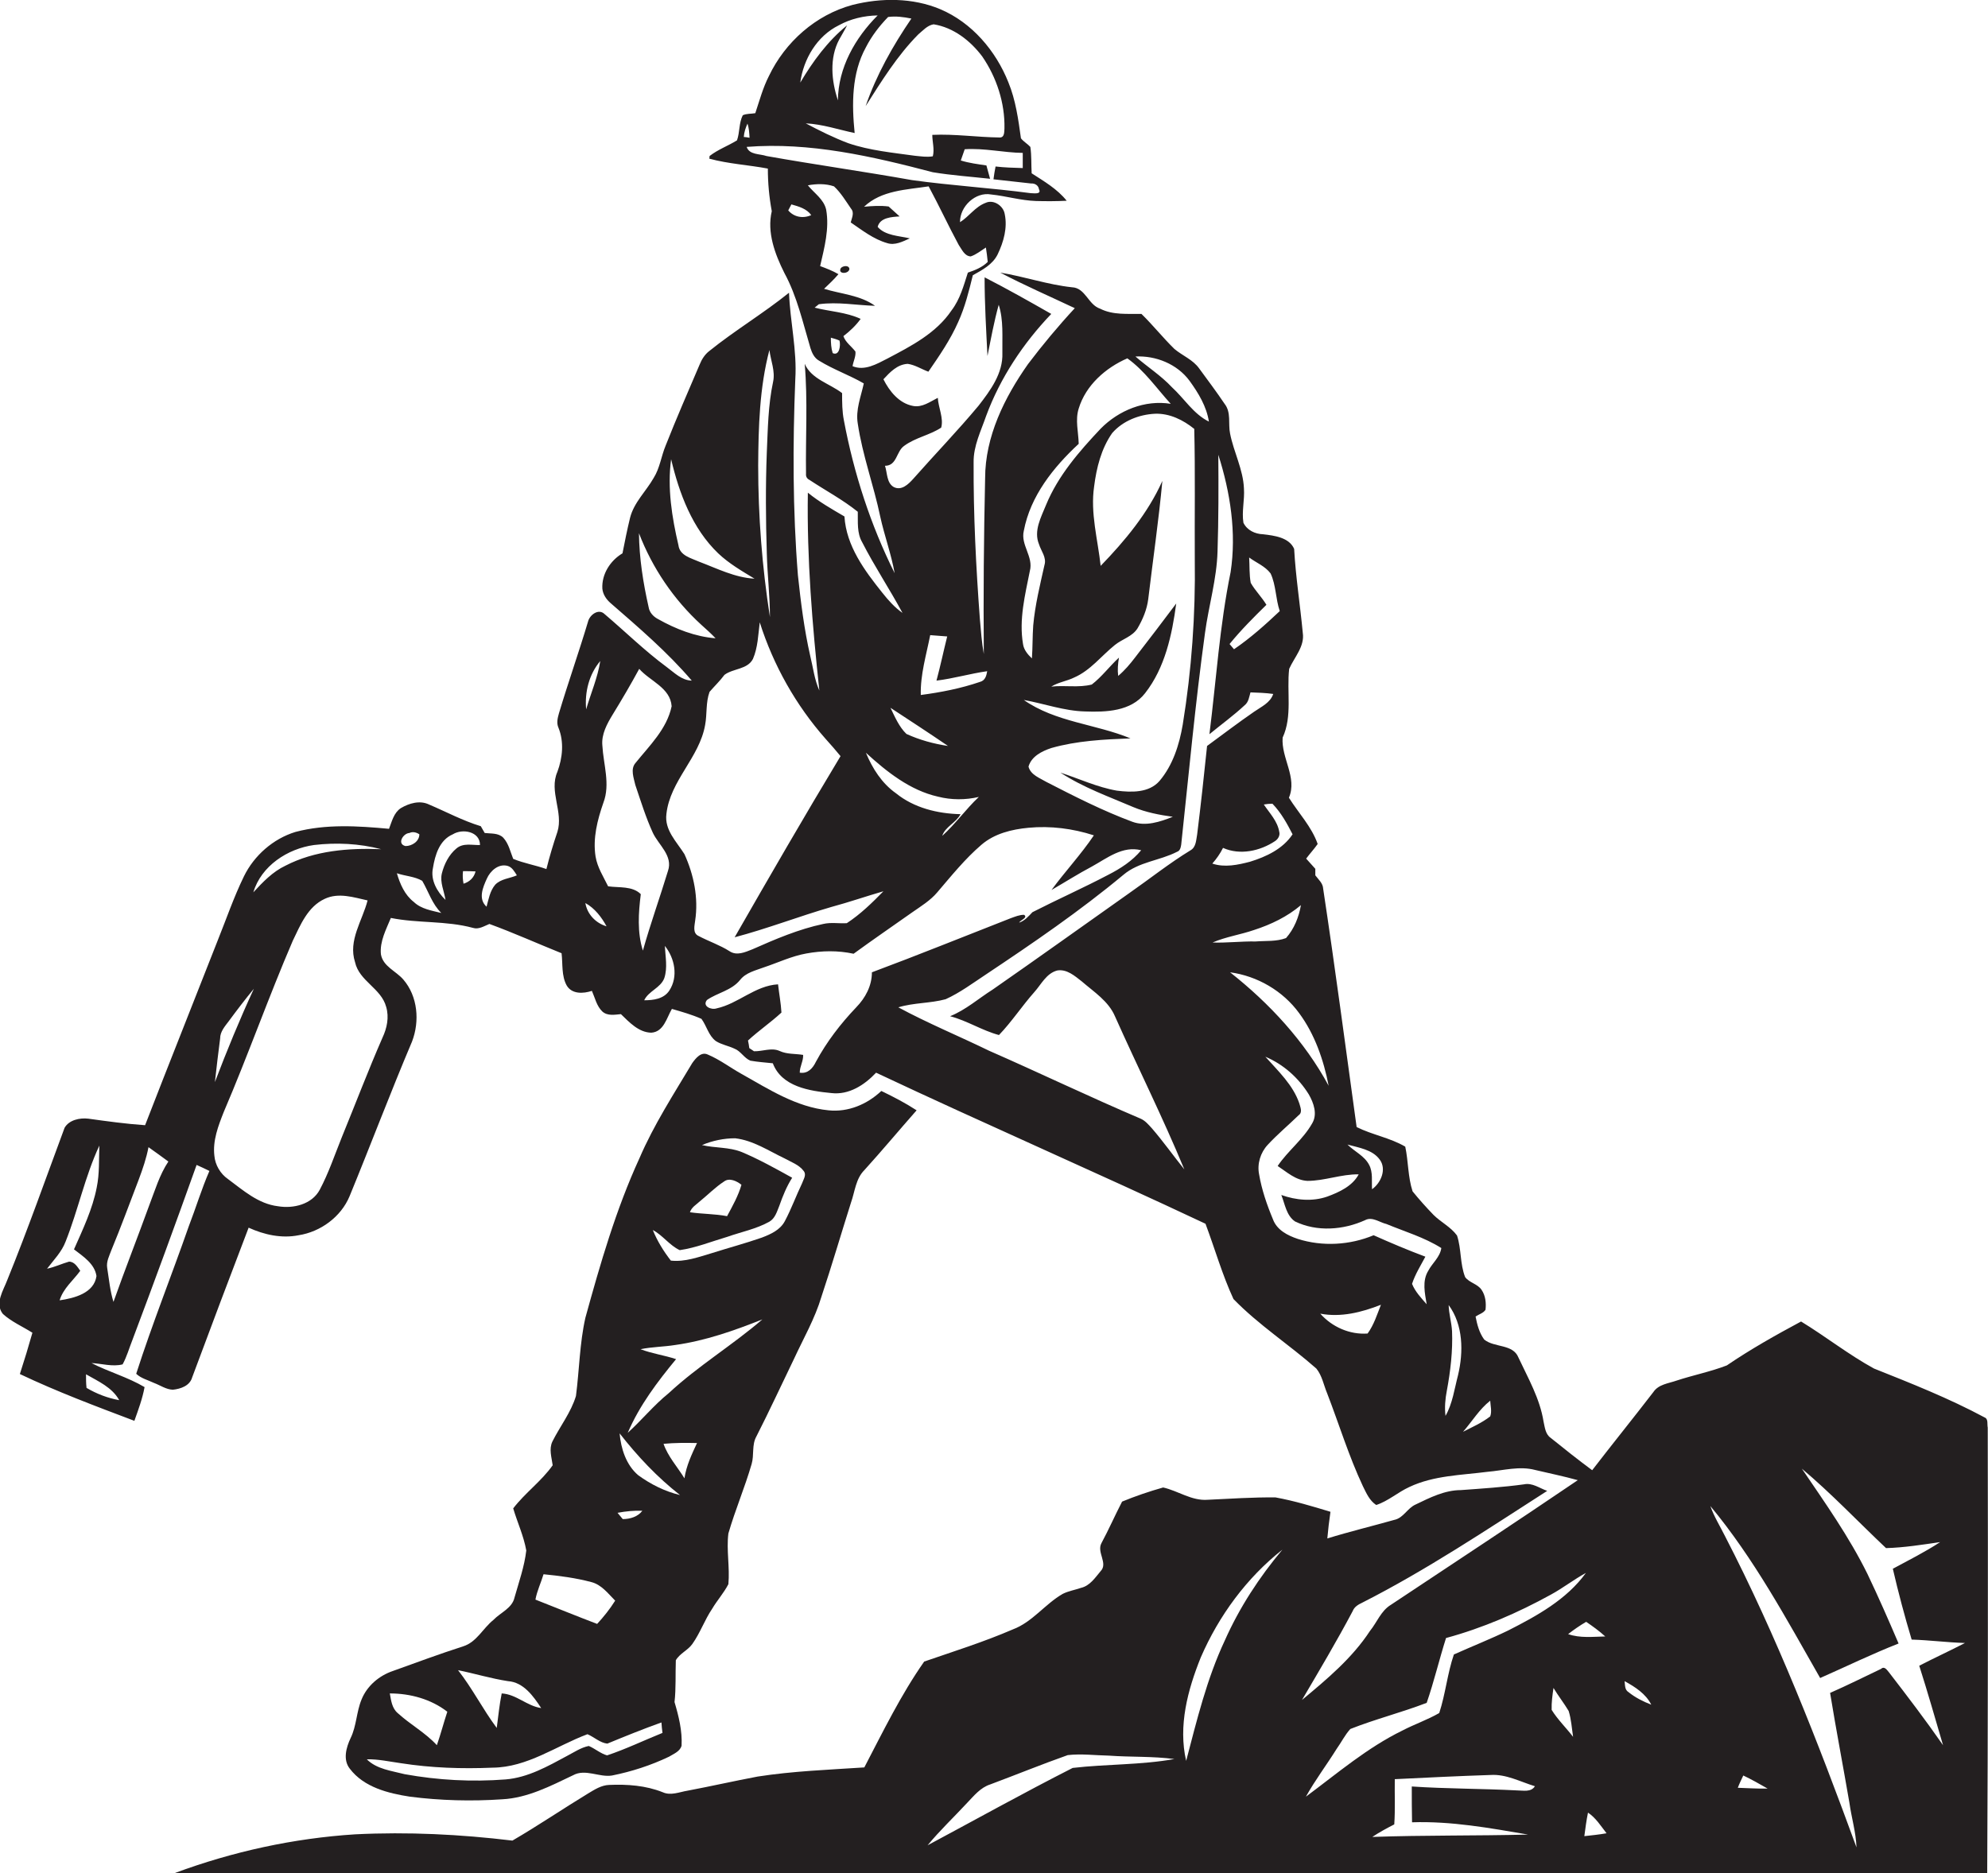
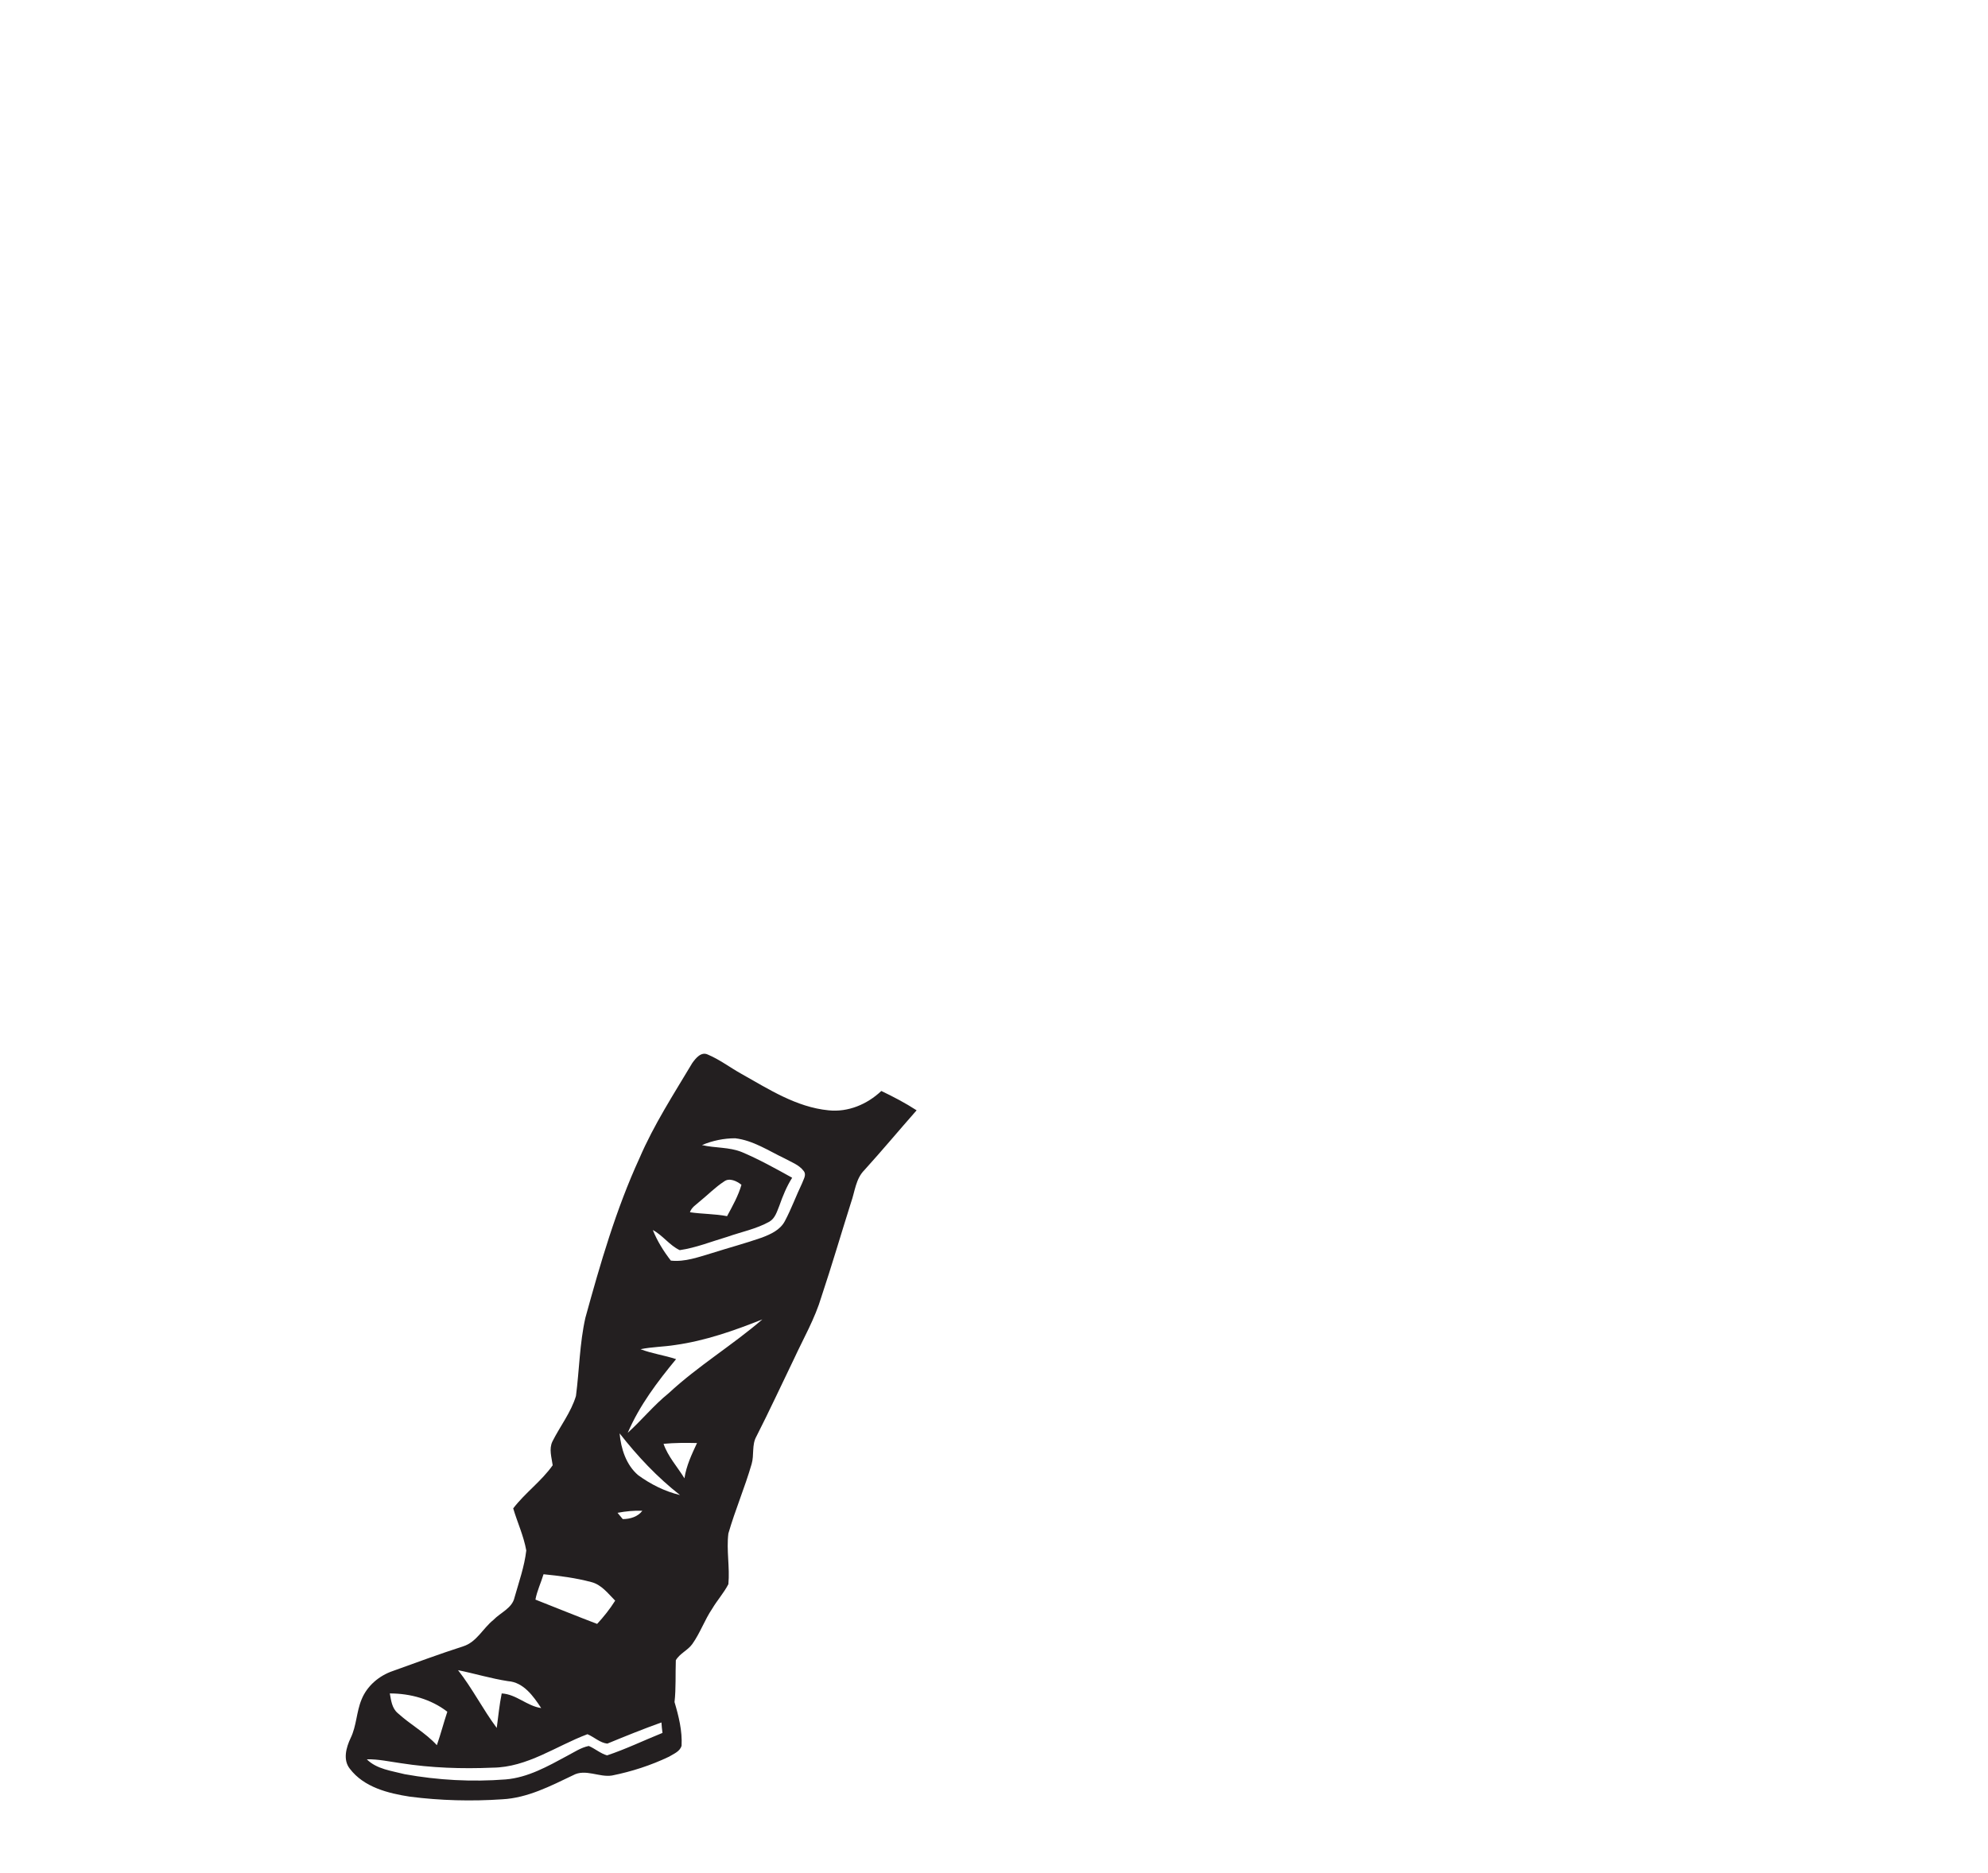
<svg xmlns="http://www.w3.org/2000/svg" version="1.1" id="Layer_1" x="0px" y="0px" viewBox="0 0 760.4 716.7" enable-background="new 0 0 760.4 716.7" xml:space="preserve">
  <g>
-     <path fill="#231F20" d="M760.3,546.2c-0.3-1.3,0.3-3.3-1.2-3.9c-13.6-7.3-28-13-42.3-18.7c-9.7-5.3-18.4-12.2-27.9-18   c-9.7,5.2-19.3,10.6-28.4,16.8c-6.2,2.4-12.8,3.7-19.2,5.8c-3.1,1.1-6.9,1.4-8.9,4.4c-7.7,10-15.7,19.9-23.4,29.9   c-5.4-4-10.7-8.2-15.9-12.4c-2-1.4-2.2-4-2.7-6.2c-1.4-8.8-5.9-16.6-9.6-24.5c-2.1-5.3-9.2-3.7-13.1-6.9c-1.9-2.6-2.7-5.7-3.3-8.8   c1.3-0.9,3-1.3,3.8-2.6c0.3-2.6,0-5.4-1.5-7.6c-1.5-2.3-4.7-2.7-6.3-4.9c-2-5.1-1.4-10.8-3.1-15.9c-2.4-3.3-6.2-5.1-9-7.9   c-2.8-2.9-5.5-5.9-8-9c-1.8-5.5-1.6-11.5-2.8-17.1c-5.8-3.4-12.6-4.5-18.6-7.5c-4.2-30.4-8.2-60.8-12.8-91.2   c-0.1-2.1-1.8-3.5-3-5.1c0-0.6,0-1.8,0-2.5c-1.2-1.3-2.3-2.6-3.5-3.9c1.4-1.9,3-3.6,4.4-5.6c-2.3-6.6-7.3-11.8-11-17.7   c3.3-7.7-3-15.2-2.4-23c3.8-8.2,1.5-17.6,2.5-26.3c2-4.5,6-8.6,5.2-13.8c-1-10.7-2.7-21.3-3.3-32.1c-1.9-4.4-7.6-5.1-11.9-5.6   c-3-0.1-6.1-1.5-7.5-4.4c-0.7-4.3,0.5-8.7,0.2-13.1c-0.3-7.3-3.9-13.9-5.3-21c-0.8-3.8,0.5-8.1-2.1-11.4c-3.1-4.6-6.4-9-9.7-13.5   c-2.4-3.4-6.4-4.9-9.5-7.5c-4.4-4.3-8.2-9.1-12.6-13.4c-5.3-0.1-10.9,0.5-15.8-2c-4.6-1.5-5.6-8-10.8-8.2c-9.3-1-18.2-4.1-27.4-5.6   c9.3,4.9,19,9.1,28.5,13.6c-6.3,6.8-12.3,14-17.9,21.4c-9,12.8-16.4,27.7-16.4,43.7c-0.5,22.4-0.7,44.8-0.5,67.2   c-0.8-4.4-1.1-8.8-1.5-13.3c-1.5-20-2.5-40-2.4-60c-0.1-6.3,2.8-12,4.8-17.8c5.4-14.6,14.2-27.8,24.9-39c-8.4-4.8-16.9-9.6-25.5-14   c0,10.1,0.6,20.1,1.1,30.1c1.3-6.5,2.5-13.1,4.3-19.6c1.9,5.9,1.3,12.3,1.4,18.4c0.3,7.8-4.6,14.4-9.1,20.2c-8,9.6-16.7,18.6-25,28   c-1.8,2-4.5,4.7-7.5,3.1c-2.7-1.6-2.4-5.4-3.3-8.1c4.6,0,4.3-5.5,7.3-7.6c4.3-3.2,9.8-4.1,14.2-7c1-3.6-1.1-7.7-1.3-11.4   c-3,1.5-6,3.8-9.5,3.1c-5.3-1-9-5.6-11.3-10.2c2.5-2.7,5.3-5.7,9.3-5.9c2.8,0.4,5.2,2,7.9,3c4.2-6.1,8.4-12.2,11.4-19   c2.6-5.7,4.1-11.8,5.6-17.9c3.6-2,7.6-4.1,9.5-8c2.3-4.8,3.8-10.2,2.7-15.4c-0.5-3.2-4.3-5.7-7.3-4.3c-4,1.5-6.3,5.2-9.8,7.4   c-0.1-6,5.9-11.7,11.9-10.6c5.8,0.6,11.3,2.3,17.2,2.5c3.9,0.1,7.8,0.1,11.7-0.1c-3.6-4.5-8.6-7.4-13.4-10.5   c-0.2-3.4,0-6.8-0.5-10.1c-1.1-1.2-2.6-2-3.6-3.3c-1-7.2-2-14.6-4.8-21.4c-4.8-12.1-14-22.9-26.1-28C349.1-0.9,337-0.9,326,1.9   c-14,3.8-25.7,14.2-31.9,27.2c-2.3,4.5-3.6,9.4-5.2,14.2c-1.6,0.3-3.3,0.1-4.8,0.8c-1.5,3-1.1,6.5-2.2,9.6c-3.4,2.1-7.3,3.5-10.5,6   c0,0.2,0,0.7-0.1,1c7.3,2,15,2.4,22.4,3.8c0,5.5,0.5,10.9,1.5,16.3c-1.9,8.1,1.2,16.4,4.8,23.6c4.9,9,7.1,19.1,10,28.8   c0.6,1.9,1.5,3.8,3.3,4.8c5.5,3.4,11.6,5.5,17.1,8.7c-1.1,5.1-3.2,10.1-2.3,15.4c1.8,12.1,6.1,23.6,8.6,35.6   c1.6,7.3,4.2,14.3,5.5,21.6c-9.2-18.4-15.6-38.2-19.4-58.4c-0.7-3.5-0.7-7-0.7-10.5c-4.8-3.7-11.7-5.3-14.3-11.2   c1.2,14,0.3,28,0.5,42c-0.1,1.1,0.3,1.9,1.3,2.4c6.2,4.1,12.8,7.6,18.5,12.2c0.1,3.9-0.4,8.1,1.7,11.7c4.7,9.2,10.5,17.9,15.4,27   c-3-2.1-5.4-4.8-7.7-7.7c-6.8-8.5-13.8-17.9-14.5-29.2c-4.8-2.8-9.7-5.6-14-9.1c-0.4,25.3,1.7,50.6,4.4,75.7   c-1.9-4.2-2.4-8.9-3.5-13.3c-2.3-10.1-3.6-20.5-4.7-30.8c-2-25-2-50-1-75c0.7-11.1-2-22.1-2.4-33.1c-9.8,7.9-20.7,14.4-30.5,22.3   c-1.7,1.3-2.9,3.2-3.7,5.2c-4.4,10.3-8.9,20.6-13,31c-1.7,4.1-2.2,8.6-4.6,12.4c-2.9,5.1-7.5,9.3-9,15.2c-1.1,4.5-2,9-2.9,13.6   c-4.7,2.8-8,8-7.7,13.5c0.2,2.2,1.5,4.1,3.1,5.5c10.8,9.4,21.8,18.8,31.1,29.7c-3.9-0.1-6.6-3-9.6-5.2   c-8.4-6.2-15.9-13.6-23.8-20.3c-2.3-2.2-5.7,0.4-6.3,3c-3.5,11.7-7.6,23.3-11.1,35c-0.5,1.8-1,3.7-0.2,5.5   c2.2,5.4,1.6,11.5-0.4,16.9c-3.3,7.5,2.4,15.4,0,23c-1.6,4.7-3,9.4-4.2,14.2c-4.2-1.5-8.6-2.2-12.7-3.9c-1.1-2.7-1.7-5.8-3.8-8.1   c-1.9-1.9-4.7-1.5-7.1-1.8c-0.5-0.9-1-1.7-1.5-2.6c-6.9-2.1-13.2-5.5-19.8-8.3c-3.5-1.7-7.6-0.5-10.8,1.4c-2.7,1.8-3.4,5.1-4.5,7.9   c-11.9-1.1-24.1-1.9-35.8,1.2c-8.5,2.6-15.8,9-19.7,17c-3.9,8-6.8,16.5-10.1,24.7c-9.2,23.5-18.6,47-27.7,70.5   c-7.3-0.5-14.5-1.5-21.7-2.5c-3.3-0.4-7.4,0.5-9.1,3.5c-7.2,19.4-14.1,39-21.9,58.2c-1.5,4-4.9,9-1.7,13c3.3,3,7.5,4.8,11.3,7.2   c-1.5,5.3-3.1,10.6-4.8,15.8c14.3,6.8,29,12.3,43.8,17.9c1.5-4.2,3.1-8.5,3.9-12.9c-6.4-3.8-13.7-5.8-20.3-9.2   c3.9,0.2,8.1,1.5,11.9,0.5c1.6-2.9,2.5-6.2,3.7-9.2c8.4-22.3,16.6-44.7,24.6-67.1c1.6,0.7,3.3,1.5,4.9,2.3   c-3,6.9-5.2,14.2-7.9,21.2c-6.6,18.9-14,37.4-20.1,56.4c1.9,1.8,4.5,2.4,6.8,3.5c2.4,0.9,4.6,2.5,7.2,2.6c3-0.3,6.5-1.5,7.4-4.7   c7.1-19.1,14.3-38.2,21.6-57.3c5.9,2.7,12.6,4.2,19.1,2.9c8.4-1.3,16.2-7,19.5-14.9c8.1-19.7,15.6-39.6,23.9-59.2   c3-7.8,2.2-17.3-3.3-23.7c-2.8-3.3-7.8-5-8.6-9.7c-0.5-4.9,2-9.5,3.8-13.9c10.4,2.1,21.1,1,31.4,3.8c2.2,0.7,4.3-0.7,6.3-1.5   c9.3,3.4,18.4,7.5,27.6,11.2c0.5,4.1-0.1,8.7,2,12.4c2,3.3,6.3,3.1,9.6,2c1.2,2.7,1.8,5.8,4,7.9c2,1.8,4.8,1.2,7.1,1   c3.2,3.1,6.8,7,11.6,7.1c4.8-0.3,5.9-5.7,7.9-9.1c3.8,1.1,7.7,2.2,11.3,3.8c2,2.7,2.7,6.4,5.5,8.5c2.2,1.4,4.8,1.8,7.1,2.9   c2.4,0.9,3.7,3.6,6.1,4.6c2.8,0.5,5.7,0.7,8.6,1c3.4,9,14.1,10.6,22.4,11.4c6.7,0.8,12.7-3.1,17.1-7.8   c41.8,19.7,84.2,38.1,126,57.8c3.6,9.6,6.4,19.5,10.7,28.8c9.6,9.9,21.4,17.5,31.7,26.6c2.2,2.7,2.8,6.3,4.1,9.4   c4.6,11.9,8.3,24.1,13.7,35.6c1.3,2.6,2.5,5.5,5.1,7.2c4.6-1.5,8.3-4.9,12.7-6.9c9.3-4.4,19.8-4.5,29.9-5.8   c6-0.5,12.2-2.3,18.2-0.7c5.5,1.3,10.9,2.4,16.3,3.9c-23.7,16.1-47.6,31.8-71.5,47.7c-3.8,2.3-5.3,6.7-8,10   c-6.8,10.4-16.5,18.5-26,26.4c6.6-11.2,13.3-22.5,19.4-34c0.6-1.6,2.1-2.5,3.6-3.2c24.6-12.5,47.6-27.9,70.8-42.8   c-2.9-1-5.7-3.2-8.9-2.5c-8,1.1-16,1.6-24.1,2.2c-6.2,0-11.9,2.9-17.3,5.5c-3.2,1.4-4.7,5.2-8.2,5.9c-8.5,2.4-17.2,4.5-25.6,7.1   c0.3-3.4,0.7-6.8,1.2-10.2c-6.9-2.1-13.9-4.2-21-5.5c-8.6-0.1-17.3,0.5-25.9,0.9c-6.2,0.5-11.3-3.4-17.1-4.7   c-5.3,1.5-10.6,3.3-15.7,5.4c-2.7,5.2-5.1,10.7-7.9,15.9c-1.9,3.5,2.6,7.7-0.3,10.7c-2.1,2.5-4.1,5.6-7.5,6.4   c-2.3,0.8-4.8,1.2-7,2.3c-6.8,3.9-11.6,10.8-19.1,13.6c-11.1,4.8-22.6,8.4-33.9,12.3c-8.9,12.7-15.7,26.7-22.9,40.5   c-13.6,0.9-27.3,1.4-40.8,3.5c-9,1.7-17.8,3.7-26.8,5.4c-3.1,0.5-6.4,2-9.5,0.6c-6.5-2.6-13.6-3.1-20.5-2.8c-3,0.1-5.6,1.8-8.1,3.3   c-9.7,5.9-19.1,12.3-28.9,18c-19.9-2.4-40-3.4-60.1-2.4c-23.6,1.5-46.9,6.6-69,14.8c231,0,462.1,0,693.2,0   C760.4,659.9,760.4,603.1,760.3,546.2z M348.6,7.1c-7.1,10.4-13.4,21.6-17.5,33.5c6.1-9.6,12.1-19.3,20.1-27.4   c1.8-1.5,3.5-3.5,5.9-3.9c7.6,1.2,14.1,6.3,18.6,12.3c5.5,8,8.7,17.8,8.5,27.5c-0.1,1.3,0.1,3.6-1.9,3.5c-8.6-0.1-17.1-1.4-25.7-1   c0,2.7,0.9,5.5,0.2,8.2c-2.3,0.4-4.6,0-6.8-0.2c-8.6-1.2-17.3-2-25.5-4.8c-5.6-2.1-11-4.8-16.3-7.6c6.4,0.3,12.5,2.4,18.7,3.7   c-1.1-11-1.2-22.8,4.3-32.8c2.2-4.3,5.1-8.1,8.5-11.6C342.6,6.1,345.7,6.5,348.6,7.1z M320.8,9.7c4.5-2.5,9.7-3.7,14.9-3.8   c-8.6,8.6-15.1,20-15.2,32.5c-2.5-7.5-3.3-16.2,0.5-23.3c1-1.8,2.1-3.6,3-5.4c-7.4,6-13.1,13.8-17.9,21.9   C307.3,22.6,312.5,13.8,320.8,9.7z M285.9,47.3c0.6,1.7,0.7,3.6,0.8,5.4c-0.6-0.1-1.7-0.3-2.2-0.3   C284.6,50.6,285.2,48.9,285.9,47.3z M293.2,59.7c-2.6-0.9-6.6-0.4-7.6-3.5c24.1-1.9,48,3.6,71.2,9.7c7.3,1.2,14.6,1.7,21.9,2.5   c-0.5-1.7-0.9-3.4-1.4-5.1c-3.3-0.5-6.6-0.9-9.8-1.9c0.5-1.4,1-2.8,1.5-4.3c7.5-0.5,14.8,1.3,22.2,1.4c0,1.9,0,3.9,0,5.8   c-3.5-0.1-7-0.2-10.4-0.6c-0.3,1.6-0.6,3.2-0.8,4.9c4.8,0.5,9.6,1.1,14.4,1.6c1.4-0.1,2.8,0.7,3,2.2c1.1,2.1-2.1,1.5-3.2,1.5   c-15.1-2-30.3-2.9-45.4-5C330.3,65.6,311.7,63,293.2,59.7z M301.5,80.5c0.3-0.6,0.9-1.7,1.2-2.3c2.8,0.8,5.8,1.6,7.6,4.1   C307.2,83.7,303.7,83.1,301.5,80.5z M318.5,135.1c-0.6-1.9-0.7-3.9-0.7-5.9c1.1,0.3,2.2,0.6,3.3,1.1   C321.6,132.1,321.1,136.3,318.5,135.1z M326.1,140.1c0.3-1.9,1.3-3.7,1.1-5.6c-1.5-2-3.8-3.5-4.6-5.9c2.5-1.9,4.8-4.1,6.6-6.6   c-5.6-2.6-11.8-2.8-17.6-4.3c0.4-0.3,1.2-1,1.6-1.3c7.2-1,14.4,0.4,21.5,0.6c-5.7-4.1-13-4.5-19.5-6.5c1.9-1.8,3.8-3.6,5.5-5.6   c-2.2-1.3-4.6-2.2-7-3.1c1.6-7,3.6-14.3,2.3-21.6c-0.9-4-4.6-6.3-7-9.3c3.3-0.6,6.8-0.7,10,0.4c2.6,2.4,4.5,5.6,6.5,8.5   c1.4,1.6,0.3,3.6-0.1,5.3c4.4,3,8.7,6.4,13.9,7.9c3,1,6-0.6,8.7-1.8c-4.1-1-9.4-1-12.3-4.4c0.9-3.6,5.4-3.8,8.4-4   c-1.4-1.3-2.8-2.5-4.2-3.8c-3.1-0.4-6.3-0.2-9.4,0.1c6.6-6.3,16.2-6.5,24.7-7.8c4,7.4,7.5,15,11.5,22.4c1.2,1.7,2.2,4.3,4.6,4.4   c2.1-0.7,3.9-2.2,5.8-3.4c0.3,1.8,0.5,3.6,0.7,5.5c-2.1,2.1-4.9,3.2-7.6,4.1c-1.6,5-3,10.2-6.2,14.4c-5.9,8.8-15.5,13.7-24.6,18.5   C335.3,139.3,330.7,142,326.1,140.1z M45.6,535.7c-4.4-0.8-8.6-2.4-12.5-4.7c-0.2-1.7-0.2-3.4-0.2-5.2   C37.6,528.5,42.9,530.8,45.6,535.7z M37,454.3c-1.6,8.3-5.3,16-8.7,23.7c3.5,2.7,7.9,5.5,8.6,10.2c-0.9,6.6-8.6,8.5-14.1,9.3   c1.4-4.6,5.2-7.6,7.9-11.3c-1.1-1.5-2.2-3.5-4.3-3.5c-2.8,0.8-5.5,2.1-8.4,2.7c2.5-3.3,5.6-6.4,7.1-10.4   c4.8-12.1,7.4-24.9,12.9-36.7C37.8,443.6,38.1,449,37,454.3z M57.1,461.1c-4.5,12.4-9.3,24.6-13.7,37c-1.3-4.2-1.7-8.6-2.4-13   c-0.4-2.4,0.8-4.6,1.6-6.8c3.7-8.9,7-18,10.5-27.1c1.5-4,2.9-8.1,3.7-12.3c2.6,1.8,5.1,3.7,7.6,5.5C61,449.5,59.3,455.4,57.1,461.1   z M120.1,323.3c8.5-1,17.3-0.6,25.7,1.6c-12.4-0.5-25.4,0.5-36.6,6.3c-4.9,2.3-8.7,6.3-12.3,10.2C99.9,331.3,110,324.7,120.1,323.3   z M84.2,397.3c0-2.6,1.8-4.6,3.3-6.6c3.1-4.2,6.3-8.4,9.6-12.4c-5.4,11.7-10.3,23.6-14.9,35.7C82.8,408.4,83.5,402.8,84.2,397.3z    M147.7,385.2c1.2,4,0.3,8.2-1.4,11.8c-5.5,12.6-10.4,25.5-15.6,38.2c-2.7,6.7-5,13.6-8.4,20c-3,5.6-10.1,7.3-16,6.3   c-7.5-0.9-13.3-6.1-19.1-10.4c-2.9-2-4.9-5.4-5.2-8.9c-0.7-5.8,1.5-11.5,3.6-16.8c9.3-21.7,17.1-43.9,26.4-65.5   c2.9-6,5.7-13,12.2-16c5.3-2.5,11-0.6,16.4,0.6c-2,7.8-7.5,15.3-4.8,23.6C137.4,375.4,145.8,378.1,147.7,385.2z M156.6,318.7   c1.2-0.6,2.6-0.3,3.8,0.5c0,2.7-2.8,4.5-5.3,4.5C151.7,322.9,154.2,318.8,156.6,318.7z M158.3,345.1c-3.5-2.7-5.3-6.9-6.5-11   c3.2,1.1,6.8,1.2,9.7,2.9c2.4,4.1,3.8,8.9,7.3,12.3C165.2,348.4,161.1,347.8,158.3,345.1z M177.3,338.1c-0.3-1.6-0.4-3.2-0.2-4.8   c1.6,0,3.2,0,4.8,0.1C181.3,335.8,179.6,337.4,177.3,338.1z M174.6,324.6c-2.9,2.4-4.7,6-5.6,9.6c-0.8,3.4,0.9,6.7,1.4,10.1   c-3.2-3.1-5.8-7.6-4.8-12.2c0.8-5,2.5-10.7,7.6-12.9c3.7-2.3,10.4-1.1,10.4,4.1C180.6,323.4,177.2,322.4,174.6,324.6z M189.4,338.5   c-2,2.4-2.5,5.5-3.3,8.4c-3.3-3-1.4-7.4,0.1-10.7c1.3-3,4.5-5.9,8-4.9c1.7,0.5,2.6,2.2,3.5,3.6C195,336.1,191.6,336.2,189.4,338.5z    M527.7,443.6c2.8,3.7,0.5,9-2.9,11.4c-0.2-3.1,0.4-6.5-1.1-9.3c-1.8-3.5-5.6-5.1-8.3-7.8C519.7,439.1,524.9,439.8,527.7,443.6z    M494.4,319.2c-3.7,5.6-10.1,8.6-16.3,10.5c-4.6,1.2-9.7,2.3-14.4,0.7c1.6-1.8,3-3.8,4.1-6c6.5,2.9,14.2,1.2,19.9-2.6   c1.2-0.8,2-2.2,1.6-3.6c-0.7-4.1-3.7-7.1-5.9-10.4c1.1-0.2,2.2-0.3,3.3-0.3C490,310.9,492.3,315.1,494.4,319.2z M484.4,231.4   c-1.8-3-4.3-5.4-6-8.4c-0.6-3.2-0.4-6.5-0.6-9.7c2.7,2,6.1,3.3,8.2,6.1c2.1,4.5,1.9,9.7,3.5,14.4c-5.5,5.2-11.2,10.3-17.5,14.6   c-0.4-0.5-1.3-1.5-1.7-2C474.7,241,479.5,236.2,484.4,231.4z M455,145.7c3.4,4.7,6.5,9.8,7.4,15.6c-5.9-2.9-9.4-8.8-14.1-13.1   c-4.2-4.5-9.4-7.8-14-11.8C442,136,450.2,139.2,455,145.7z M433.5,308.8c4.8,2,10,3,15.1,3.7c-4.8,1.9-10.4,3.8-15.5,1.9   c-11.3-4.2-22.1-9.7-32.8-15.2c-2.5-1.5-6.1-2.7-6.9-5.9c1.1-3.9,5.1-5.9,8.7-7.1c9.8-2.8,20.1-3.3,30.3-3.7   c-13.3-5.5-28.7-6.2-40.8-14.7c7.8,1.4,15.4,4.2,23.4,4.4c8,0.3,17.6,0,23-7c7.6-9.7,10.3-22.3,11.9-34.3   c-5.2,6.9-10.4,13.8-15.7,20.6c-1.9,2.5-4,5-6.5,7.1c-0.3-2.3-0.1-4.7,0.3-7c-3.6,3.3-6.5,7.3-10.4,10.3   c-5.1,1.3-10.3,0.2-15.5,0.8c2.7-1.7,6-2.1,8.8-3.5c6.2-2.7,10.4-8.3,15.5-12.4c2.8-2.3,6.7-3.2,8.7-6.4c2-3.4,3.6-7.2,4.1-11.2   c1.8-15.1,4-30.1,5.4-45.2c-5.5,12.3-14.3,22.9-23.6,32.5c-1.1-10.1-4-20.2-2.5-30.4c0.9-7.1,2.7-14.4,6.9-20.4   c4.1-4.7,10.3-7.1,16.4-7.4c5.6-0.2,10.8,2.4,15,5.8c0.4,16.7,0.1,33.3,0.2,50c0.3,21.1-1.2,42.2-4.6,63.1   c-1.3,7.7-3.8,15.6-8.9,21.6c-4,4.6-10.8,4.4-16.3,3.7c-7.5-1.3-14.5-4.6-21.6-6.9C414.5,301.4,424.2,304.8,433.5,308.8z    M391.6,203.1c2.5-13.3,11.3-24.3,21-33.3c-0.1-4.5-1.4-9.1,0-13.5c2.7-8.9,10.3-15.6,18.6-19.2c6.6,4.7,11.2,11.5,16.6,17.4   c-9.9-1.6-19.9,2.5-26.8,9.5c-8.2,8.7-16.3,18-20.9,29.2c-1.9,4.7-4.8,9.9-2.7,15c0.8,2.6,3,5.1,2.1,8c-1.7,7.6-3.6,15.3-4.3,23.1   c-0.3,4.2-0.2,8.4-0.5,12.6c-1.6-1.5-3.1-3.3-3.4-5.5c-1.6-9.4,0.8-18.8,2.6-27.9C395.4,213,390.3,208.5,391.6,203.1z M355.8,243   c2.2,0.2,4.3,0.3,6.5,0.5c-1.4,5.6-2.6,11.3-4.1,16.9c6.6-0.8,12.9-2.7,19.4-3.6c-0.3,1.8-0.8,3.6-2.8,4.1c-7.3,2.5-15,4-22.6,5   C352,258.1,354.3,250.6,355.8,243z M362.6,285.4c-5.4-0.8-10.9-2.3-15.9-4.6c-2.8-2.7-4.4-6.5-6.1-10   C347.9,275.6,355.3,280.4,362.6,285.4z M358.8,304.8c5.1,1.3,10.5,1.3,15.6,0.1c-5,4.7-8.9,10.3-14,14.9c1.1-3.5,5.3-5,7-8.3   c-8.8-0.2-17.8-2.4-24.7-8c-5.4-3.8-9-9.5-11.5-15.5C339.2,295.3,348.1,302.4,358.8,304.8z M294.3,133.9c0.5,4.1,2.3,8.1,1.4,12.2   c-1.9,8.9-2,18-2.4,27c-0.5,12.9-0.4,25.8,0,38.6c0.2,8.1,1.2,16.3,1.2,24.4c-3-19.2-4.5-38.6-4.5-58   C290.1,163.4,290.5,148.3,294.3,133.9z M256.7,175.7c3.1,13.1,8.1,26.5,18,36c4.1,3.9,9.1,6.8,13.9,9.7c-7.5-0.4-14.3-3.9-21.2-6.5   c-3.1-1.4-7.4-2.3-7.9-6.3C257,197.9,255.2,186.7,256.7,175.7z M251.6,236.8c-1.7-0.9-3.2-2.5-3.5-4.5c-2.1-9.3-3.6-18.8-3.7-28.3   c5.1,13.3,13.3,25.4,23.8,35c1.9,1.7,3.8,3.4,5.5,5.2C266,243.6,258.5,240.7,251.6,236.8z M229.6,252.9c-1,6.4-3.6,12.3-5.4,18.5   C223.6,264.8,225.3,258,229.6,252.9z M223.9,345.5c3.6,2,6.2,5.4,8.1,8.9C227.9,353.2,224.6,349.8,223.9,345.5z M245.1,342.1   c-3.2-3.2-8.3-2.4-12.5-3c-1.8-3.7-4.1-7.2-4.8-11.4c-1.1-7,0.7-14,3-20.6c2.7-7.1,0-14.6-0.4-21.9c-0.4-4.3,1.8-8.3,4-11.9   c3.5-5.7,6.9-11.5,10.1-17.4c4.1,4.7,11.9,7.2,12.4,14.3c-1.8,8.7-8.5,15.1-13.9,21.8c-1.9,2.3-0.6,5.6,0,8.3   c2.1,6.2,4,12.4,6.7,18.3c2.2,4.7,7.8,8.8,5.8,14.6c-3.1,10.2-6.7,20.2-9.6,30.5C243.7,356.7,244.2,349.3,245.1,342.1z M256,379   c-2.1,3.2-6.1,3.7-9.6,3.7c1.7-3.6,6.3-4.7,7.7-8.5c1.3-4,0.4-8.2,0.2-12.3C258.1,366.6,259.5,373.7,256,379z M267.2,358.1   c-2.4-1.1-1.5-4-1.3-5.9c1.3-8.6-0.5-17.5-4.1-25.4c-3-4.8-7.7-9.2-6.9-15.4c1.4-12.7,12.6-21.5,14.8-34c0.8-4.2,0.2-8.6,1.7-12.7   c1.9-2.2,4-4.2,5.7-6.5c3.3-2.5,8.8-2,10.9-6.1c1.9-4.4,2-9.3,2.6-14c5.2,16.4,13.8,31.7,25.2,44.6c2,2.2,3.9,4.4,5.7,6.6   c-13.8,22.9-27.2,46.1-40.5,69.3c12.5-3.3,24.6-8,37-11.6c6.7-1.8,13.3-4.1,19.9-6c-4.3,4.4-8.8,8.8-14,12.2c-3,0.2-6-0.4-9,0.3   c-9.4,2-18.3,5.8-27.1,9.7c-2.8,1.1-6,2.6-8.8,0.7C275.4,361.6,271.2,360.2,267.2,358.1z M333.5,372c0,5.2-2.5,9.8-6,13.4   c-6,6.3-11.3,13.2-15.4,20.8c-1.2,2.5-3.1,4.7-6.2,4.2c0-2.4,1.4-4.4,1.3-6.8c-3-0.5-6.2-0.2-9-1.5c-3.1-1.4-6.5,0.2-9.8,0.1   c-0.4-0.3-1.3-0.9-1.8-1.2c-0.1-0.7-0.3-2.2-0.5-2.9c4.1-3.8,8.7-6.9,12.8-10.7c-0.2-3.6-0.9-7.2-1.3-10.8   c-8.8,0.5-15.2,7.4-23.5,9.2c-2,0.7-5.6-0.8-3.7-3.2c4-2.8,9.4-3.6,12.7-7.7c2.2-2.8,5.9-3.6,9.1-4.8c5.4-1.8,10.6-4.3,16.2-5.3   c6-1.1,12.1-1.2,18.1,0.1c7.4-5.4,15-10.6,22.5-15.9c3.3-2.3,6.9-4.5,9.5-7.6c5.4-6.3,10.6-12.8,16.9-18.2c5-4.3,11.6-5.9,18-6.5   c8.4-0.8,17,0.3,25,2.9c-4.9,7.3-11,13.8-16.2,20.9c5.2-3,10.2-6.2,15.5-9c5.8-3.2,11.7-8,18.8-6.2c-3.4,4.1-7.9,7-12.6,9.4   c-9.5,5-19.4,9.4-29,14.3c-1.5,1.6-3,3.3-5.1,4c0.5-1,3.5-1.9,1.9-3c-1.8,0-3.4,0.7-5.1,1.3C368.7,358.3,351.2,365.4,333.5,372z    M457.9,319.3c-0.4,2.1-0.4,4.8-2.5,6c-8.2,5-15.7,11-23.6,16.5c-17.4,12.3-34.7,24.7-52.1,36.8c-5.4,3.4-10.3,7.8-16.3,10.2   c6.5,1.7,12.3,5.5,18.7,7.2c4.9-5.1,8.8-11.1,13.5-16.4c2.7-3,4.6-7.2,8.8-8.3c3.7-0.6,6.7,2.1,9.4,4.2c4.6,4,10.2,7.5,12.7,13.4   c8.7,19.5,18.3,38.7,26.5,58.5c-4.2-5.2-8-10.6-12.4-15.7c-1.3-1.4-2.5-2.9-4.3-3.7c-19.5-8.3-38.6-17.5-58-26   c-11.5-5.6-23.4-10.5-34.7-16.6c5.9-1.8,12.2-1.5,18.1-3.1c5.5-2.5,10.3-6.1,15.3-9.4c18-12,36-24.3,52.7-38.2   c5.9-5,13.9-5.4,20.5-8.8c1.2-0.4,1.4-1.6,1.6-2.7c2.9-27,5.4-54.1,9.1-81c1.4-10.4,4.5-20.6,4.8-31.2c0.4-12.3,0.4-24.7,0.3-37   c4.6,14.4,7,29.9,4.7,44.9c-4.2,20.5-5.5,41.3-8.1,62c4.5-3.7,9.2-7.1,13.5-11.1c1.5-1.2,1.7-3.2,2.2-4.9c2.9,0.1,5.8,0.2,8.7,0.6   c-1.1,3.4-4.6,4.9-7.3,6.8c-6.1,4.2-12,8.7-18,13.1C460.5,296.9,459.3,308.1,457.9,319.3z M463.8,360.6c5.1-2.2,10.7-3,15.9-4.8   c6.5-2.1,12.7-5.1,17.9-9.5c-0.8,4.6-2.6,9.1-5.7,12.6c-3.7,1.4-7.8,1-11.6,1.3C474.7,360.1,469.2,360.8,463.8,360.6z M470.5,372   c10.4,1.4,20.2,7.1,26.4,15.6c6,8.1,9.4,18,11.3,27.8C499,398.4,485.6,383.9,470.5,372z M523.1,510.2c-6.8,0.5-13.6-2.5-18.1-7.6   c7.9,1.5,15.8-0.5,23.2-3.4C526.7,503,525.5,506.9,523.1,510.2z M546.3,486.2c-2.4,3.9-1.3,8.6-0.6,12.8c-2.1-2.4-4.4-4.8-5.6-7.8   c1.2-3.7,3.3-7,5.1-10.4c-6.7-2.5-13.3-5.3-19.8-8.2c-9.1,3.8-19.6,4.4-29,1.4c-3.9-1.3-8-3.4-9.5-7.5c-2.3-5.5-4.3-11.3-5.3-17.2   c-0.8-4,0.5-8.3,3.3-11.3c3.7-4,7.9-7.5,11.8-11.3c1.6-1.1,0.7-3,0.3-4.5c-2.4-7.1-8.1-12.4-13-17.9c6.9,2.9,12.7,8.1,16.6,14.4   c1.9,3.3,3.4,7.6,1.3,11.1c-3.5,6.2-9.3,10.5-13.2,16.3c3.5,2.3,6.9,5.5,11.4,5.7c6.6,0,12.9-2.6,19.6-2.5c-2.4,4.5-7.4,6.8-12,8.5   c-5.7,2-12,1.4-17.6-0.6c1.4,3.5,1.9,7.8,5.2,10.1c8.4,4.1,18.6,3.3,26.9-0.5c2.7-1.4,5.5,0.9,8.1,1.5c7,2.9,14.5,5.1,21,9.2   C550.8,481,547.8,483.3,546.3,486.2z M557.7,526.1c-1.4,5.3-2.1,10.9-4.8,15.6c-0.4-3.2-0.1-6.5,0.5-9.6c1.4-7.5,2.3-15.2,2-22.8   c-0.2-3.4-1.2-6.6-1.3-10C559.7,506.9,559.8,517.2,557.7,526.1z M570,541.9c-3.2,2.5-6.9,4.1-10.4,5.9c3.5-4,6.2-8.6,10.4-11.9   C570.1,537.9,570.7,540,570,541.9z M410.3,676.4c-18.7,9.5-37,19.7-55.5,29.6c4.7-5.7,10.1-10.8,15.1-16.2c2.6-2.7,5.1-5.9,8.9-7.1   c9.9-3.7,19.7-7.7,29.6-11.2c5.2-0.6,10.5,0.1,15.8,0.2c8.3,0.6,16.7,0.2,25,1.3C436.4,675.3,423.2,674.9,410.3,676.4z    M468.5,627.6c-6.9,14.7-10.7,30.5-14.8,46.1c-3.1-13.4,0.6-27.2,5.6-39.6c6.9-15.9,17.5-30.4,31.2-41.2   C481.7,603.4,474.1,615,468.5,627.6z M614,626.1c-4.7,0.1-9.7,0.7-14.2-0.9c2.2-1.7,4.5-3.3,6.9-4.7   C609.2,622.2,611.7,624,614,626.1z M511.2,669.2c1.8-2.5,3.2-5.4,5.3-7.7c9.6-3.8,19.6-6.3,29.2-10c2.8-8.1,4.8-16.6,7.4-24.8   c14-3.8,27.4-9.6,40.1-16.6c4.6-2.5,8.8-5.8,13.4-8.3c-7.4,10.2-18.7,16.4-29.7,22c-6.8,3.3-13.9,6.1-20.8,9.2   c-2.5,7.3-3.2,15.1-5.6,22.4c-4.5,2.6-9.5,4.3-14.1,6.7c-13.5,6.6-24.9,16.4-36.9,25.3C503,681.1,507.4,675.3,511.2,669.2z    M580.2,685c-13.4-0.7-26.8-0.6-40.2-1.5c0,4.5,0,9.1,0.1,13.7c15-0.5,29.8,2.2,44.4,4.7c-19.9,0.5-39.8,0.2-59.6,0.9   c2.7-1.8,5.5-3.3,8.4-4.8c0.4-5.8,0.1-11.5,0.2-17.3c12.2-0.6,24.4-1.2,36.6-1.6c6-0.4,11.4,2.6,17,4.3   C585.6,685.8,582.6,685,580.2,685z M593.5,654.2c-0.1-2.8,0.3-5.6,0.7-8.4c1.8,3,4,5.8,5.8,8.8c1,3.2,1.2,6.6,1.7,9.9   C599,661,595.8,657.9,593.5,654.2z M606,702.5c0.4-3,0.8-6.1,1.4-9c3,2,4.9,5.1,7.1,7.9C611.7,701.9,608.8,702.2,606,702.5z    M622.9,647.4c-1.5-0.9-1.3-2.7-1.5-4.2c4,2.2,8.1,4.8,10.2,9C628.5,651,625.5,649.5,622.9,647.4z M664.7,684   c0.6-1.6,1.4-3.2,2.1-4.7c3.2,1.5,6.3,3.3,9.3,5C672.3,684.4,668.5,684.1,664.7,684z M743.2,667.7c-6.6-9.5-13.6-18.7-20.7-27.9   c-0.7-0.8-1.7-2.5-3-1.3c-6.5,3.1-12.9,6.3-19.5,9.2c2.3,14.1,5,28.1,7.4,42.1c0.8,5.7,2.5,11.3,2.7,17   c-14.8-40.5-30.5-80.8-50.3-119.1c-1.9-3.8-4.2-7.5-5.6-11.5c16.7,20.1,29.1,43.2,42,65.8c10-4.4,19.8-9.2,30-13.2   c-3.8-8.9-7.7-17.8-11.9-26.6c-7-14.2-16.2-27.2-25.1-40.3c11.3,9.5,21.5,20.3,32.2,30.4c7-0.2,13.8-1.3,20.7-2.3   c-5.8,3.8-12,6.9-18.1,10.2c2.1,9.1,4.5,18.1,7.2,27.1c6.8,0.2,13.6,1.1,20.4,1.3c-5.8,3-11.7,5.7-17.5,8.7   C737.3,647.3,740.2,657.5,743.2,667.7z" />
-     <path fill="#231F20" d="M321.6,102.6c-1.3,2.4,3.1,2.3,3.3,0.3C324.7,101.3,322.3,101.7,321.6,102.6z" />
    <path fill="#231F20" d="M188.7,619.8c-4,3.2-6.4,8.5-11.6,10.1c-9,2.9-17.9,6.2-26.8,9.4c-5.3,1.8-9.9,5.7-12,10.9   c-2,4.8-1.9,10.1-4.2,14.8c-1.7,3.6-3,8.3-0.3,11.7c5.4,7.1,14.6,9.4,23,10.7c11.7,1.5,23.6,1.8,35.3,1c9.7-0.5,18.5-5.1,27.1-9.2   c4.7-2.6,10,0.9,14.9,0.1c7.5-1.5,14.9-3.9,21.8-7.2c1.8-1.1,4.2-2,4.8-4.2c0.3-5.7-1.1-11.3-2.7-16.7c0.6-5.3,0.3-10.6,0.5-16   c1.5-2.6,4.6-3.8,6.3-6.2c3-4.2,4.7-9.2,7.6-13.5c1.9-3.2,4.5-6.1,6.2-9.4c0.6-6.5-0.8-13,0-19.4c2.6-9,6.3-17.6,8.9-26.6   c1-3.4,0-7.3,1.8-10.5c5-9.8,9.6-19.8,14.4-29.7c3.6-7.8,8-15.4,10.5-23.8c4-12,7.5-24,11.3-36c1.5-4.2,1.8-9.1,5.1-12.4   c6.8-7.5,13.3-15.3,20-22.9c-4.3-2.8-8.9-5.2-13.5-7.4c-5.4,5.1-12.7,8.2-20.2,7.4c-12.3-1.2-22.9-8.1-33.4-14   c-4.3-2.4-8.2-5.4-12.7-7.3c-2.6-1.3-4.7,1.4-6,3.2c-7.1,11.9-14.7,23.6-20.2,36.4c-9,19.6-15,40.4-20.7,61.1   c-2.2,9.8-2.3,19.9-3.6,29.9c-1.9,6.3-6.1,11.6-9,17.4c-1.4,2.9-0.3,6.1,0.1,9.1c-4.3,6.1-10.5,10.5-15.1,16.5   c1.6,5.4,4,10.5,5,16.1c-0.7,6.1-2.8,12-4.5,18C195.9,615.3,191.5,616.9,188.7,619.8z M171.1,654.9c-1.4,4.2-2.5,8.5-4,12.8   c-4.4-4.8-10.2-7.9-15-12.3c-2.2-1.9-2.5-4.8-3-7.5C157,647.9,164.9,650.1,171.1,654.9z M232.2,671.6c-2.5-0.7-4.6-2.6-7-3.6   c-3,0.6-5.6,2.4-8.3,3.8c-7.4,4-15,8.3-23.5,9c-12.9,1-25.9,0.3-38.6-2c-5-1.3-10.7-1.9-14.5-5.7c4.4-0.1,8.7,0.9,13.1,1.5   c11.5,1.8,23.3,2.2,35,1.7c13.3-0.1,24.3-8.3,36.3-12.8c2.6,1.1,4.8,3.3,7.6,3.6c6.8-2.8,13.7-5.6,20.7-8.1c0.1,1.3,0.2,2.7,0.4,4   C246.2,665.9,239.4,669.2,232.2,671.6z M261.8,565.6c-2.7-4.4-6.3-8.3-8-13.2c4.2-0.4,8.5-0.4,12.8-0.3   C264.6,556.4,262.5,560.8,261.8,565.6z M267.6,459.7c3.1-2.5,6-5.5,9.4-7.7c2-1.5,4.9-0.1,6.6,1.3c-1.2,4.2-3.4,8.1-5.5,12   c-4.7-0.9-9.5-0.8-14.2-1.5C264.5,461.9,266.3,460.9,267.6,459.7z M260,478.3c6.2-0.9,12.1-3.3,18.2-5.1c5.4-1.9,11.1-3,16.1-5.8   c2.2-1.3,2.9-3.9,3.8-6.1c1.3-3.7,2.8-7.4,4.9-10.7c-6.3-3.5-12.6-7-19.2-9.8c-4.9-2-10.2-1.5-15.3-2.7c4-1.7,8.4-2.6,12.7-2.6   c6.9,0.8,12.8,4.8,18.9,7.7c2.5,1.4,5.5,2.4,7.3,4.8c1.2,1.5-0.1,3.2-0.6,4.7c-2.3,4.8-4.1,9.8-6.6,14.5c-1.8,3.4-5.4,5-8.8,6.3   c-6.3,2.2-12.7,3.9-19,5.9c-5.1,1.5-10.4,3.5-15.8,2.9c-2.8-3.6-5.2-7.5-6.9-11.7C253.5,472.6,256.1,476.5,260,478.3z M258.6,520   c-4.5-1.5-9.2-2.1-13.6-3.8c4.3-0.9,8.8-0.9,13.2-1.6c11.5-1.6,22.6-5.5,33.4-9.8c-11.5,9.9-24.6,17.8-35.8,28.2   c-5.7,4.6-10.3,10.3-15.7,15.2C244.6,537.7,251.5,528.6,258.6,520z M260.1,572c-5.8-1.4-11.2-4.1-16-7.6c-4.6-3.9-6.6-10.2-7.1-16   C243.8,557.1,251.4,565.2,260.1,572z M245.7,578c-1.7,2.3-4.7,3.2-7.5,3.2c-0.7-0.8-1.3-1.6-2-2.4   C239.3,578.2,242.5,577.9,245.7,578z M207.9,602.3c6.1,0.6,12.3,1.4,18.3,3c3.9,1,6.4,4.4,9.1,7.1c-2,3.2-4.4,6.2-6.9,8.9   c-7.9-3-15.7-6.2-23.6-9.3C205.4,608.7,206.9,605.6,207.9,602.3z M207,653.5c-5.5-0.8-9.5-5.3-15.1-5.6c-0.9,4.4-1.3,8.8-1.9,13.2   c-5.3-7.1-9.3-15.1-14.8-22.1c6.4,1.3,12.6,3.2,19.1,4.2C200.2,643.6,204,648.9,207,653.5z" />
  </g>
</svg>